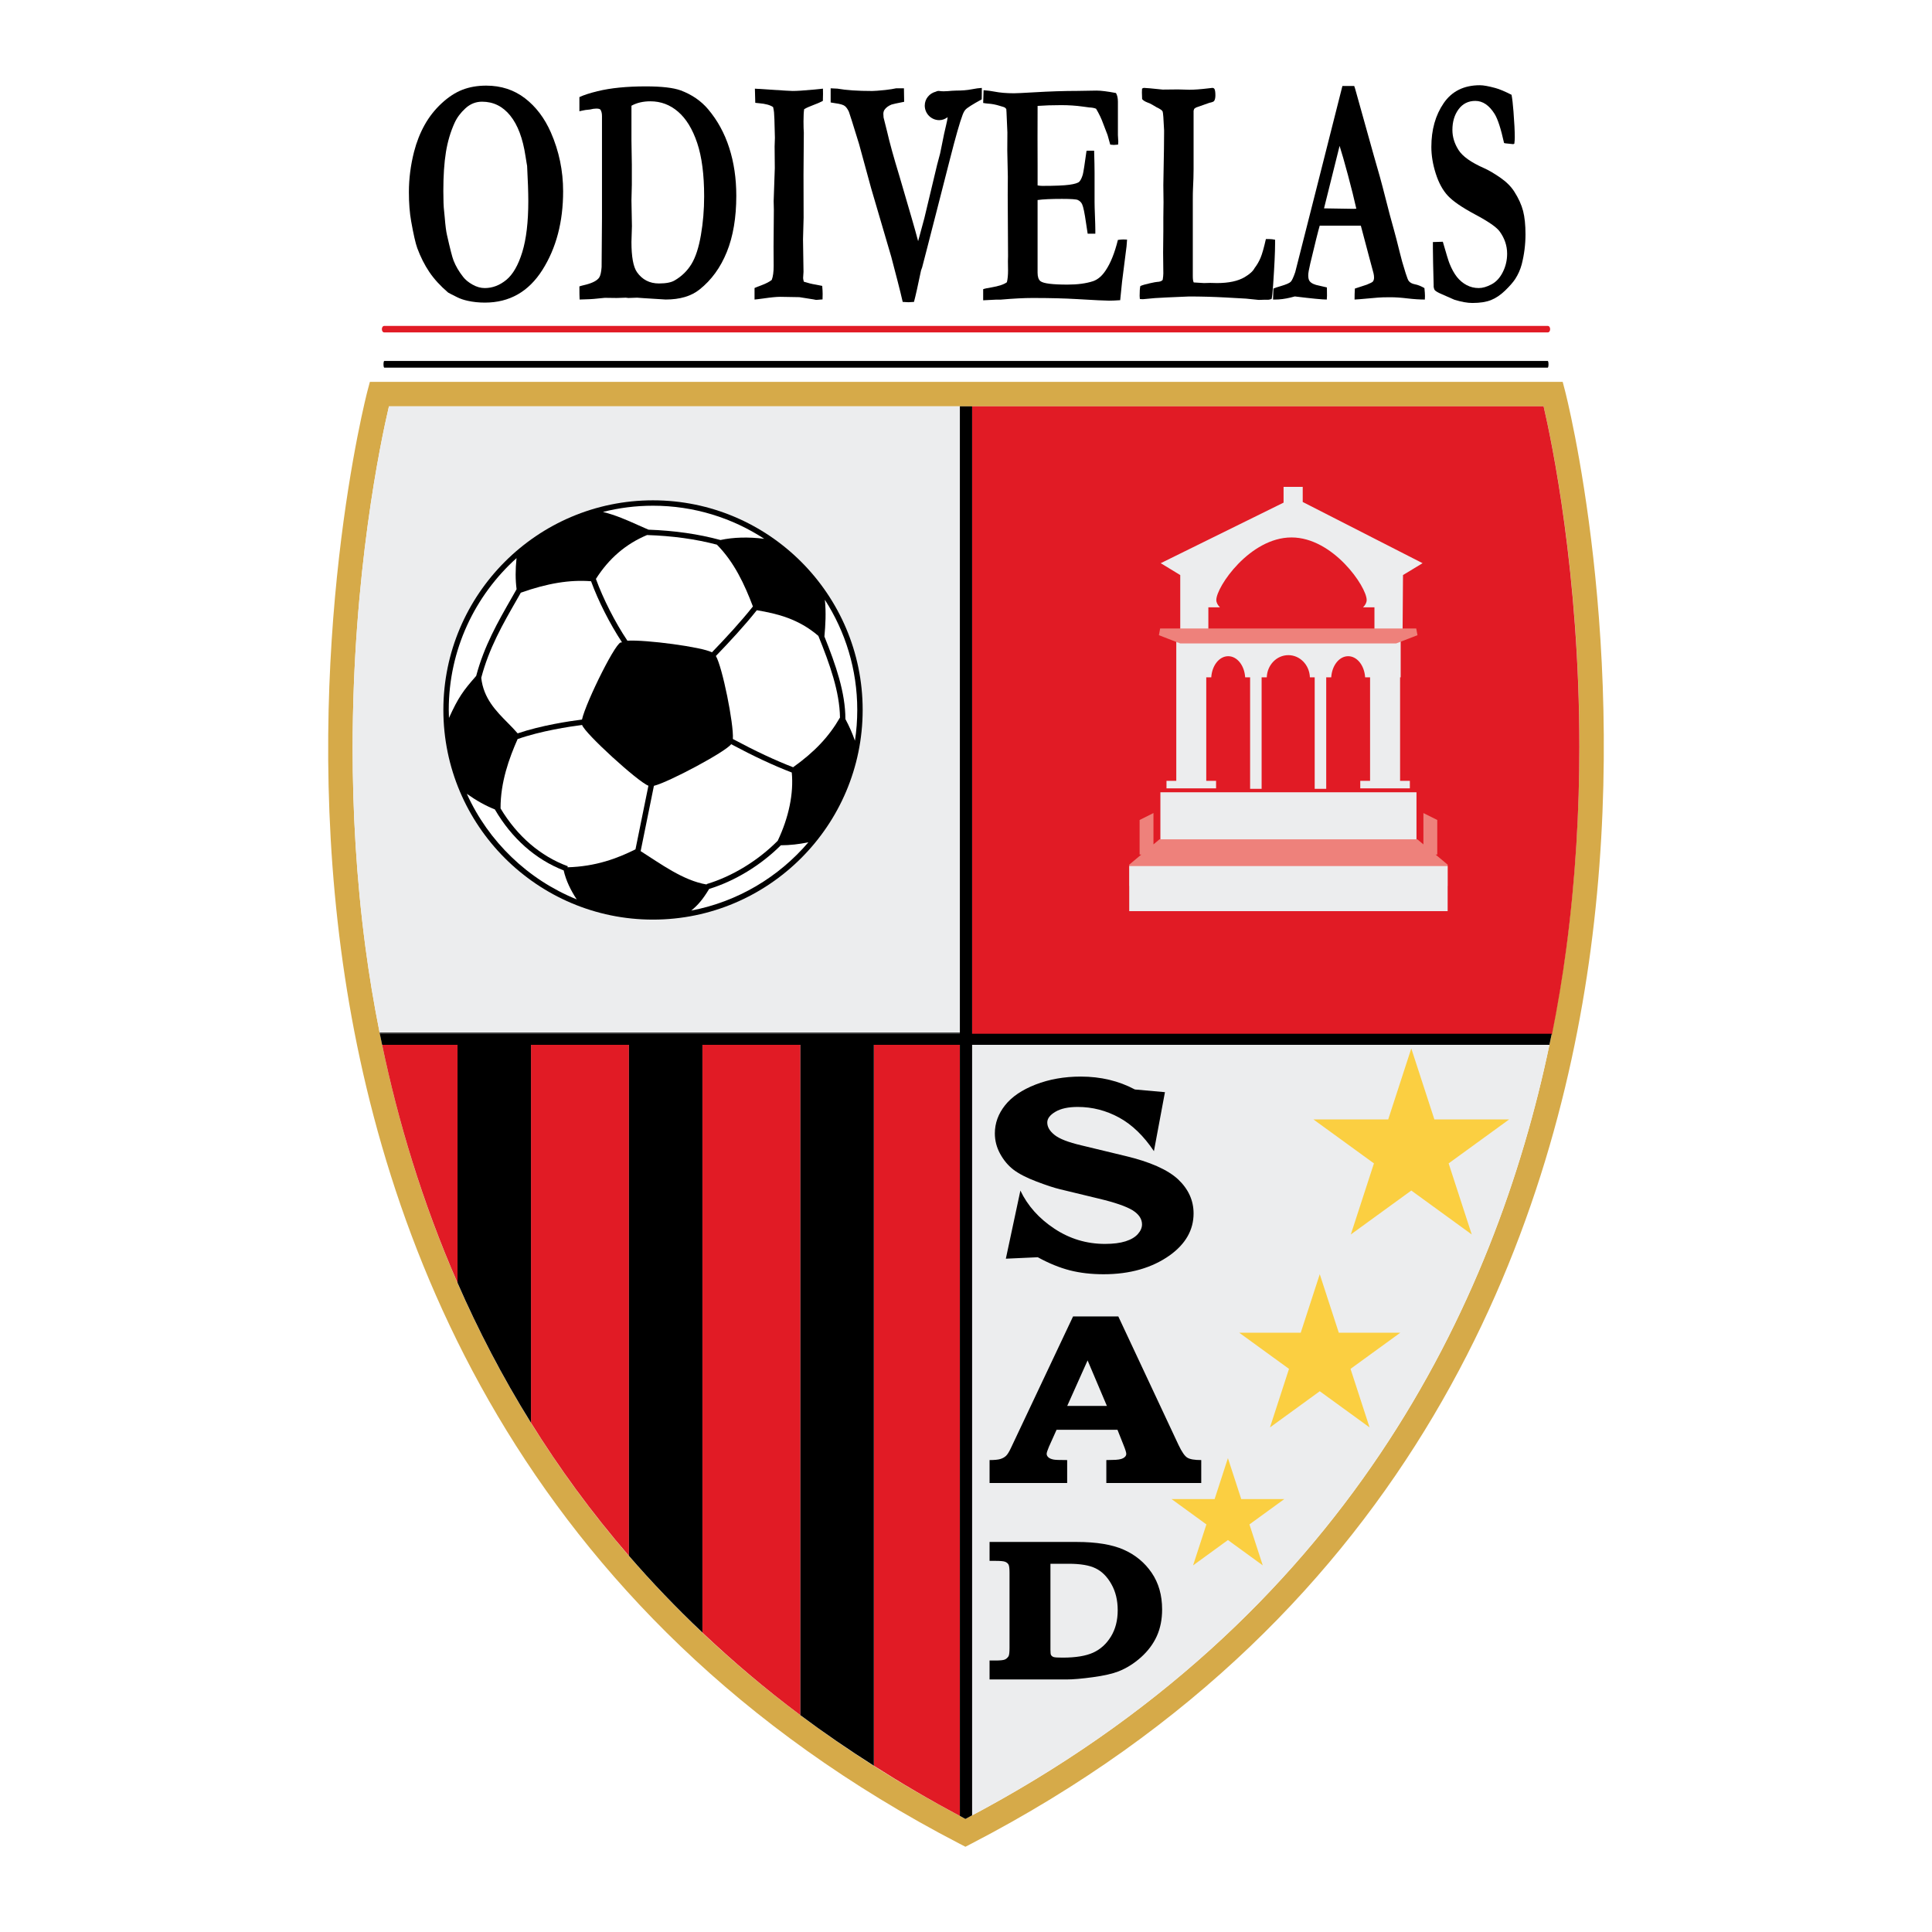
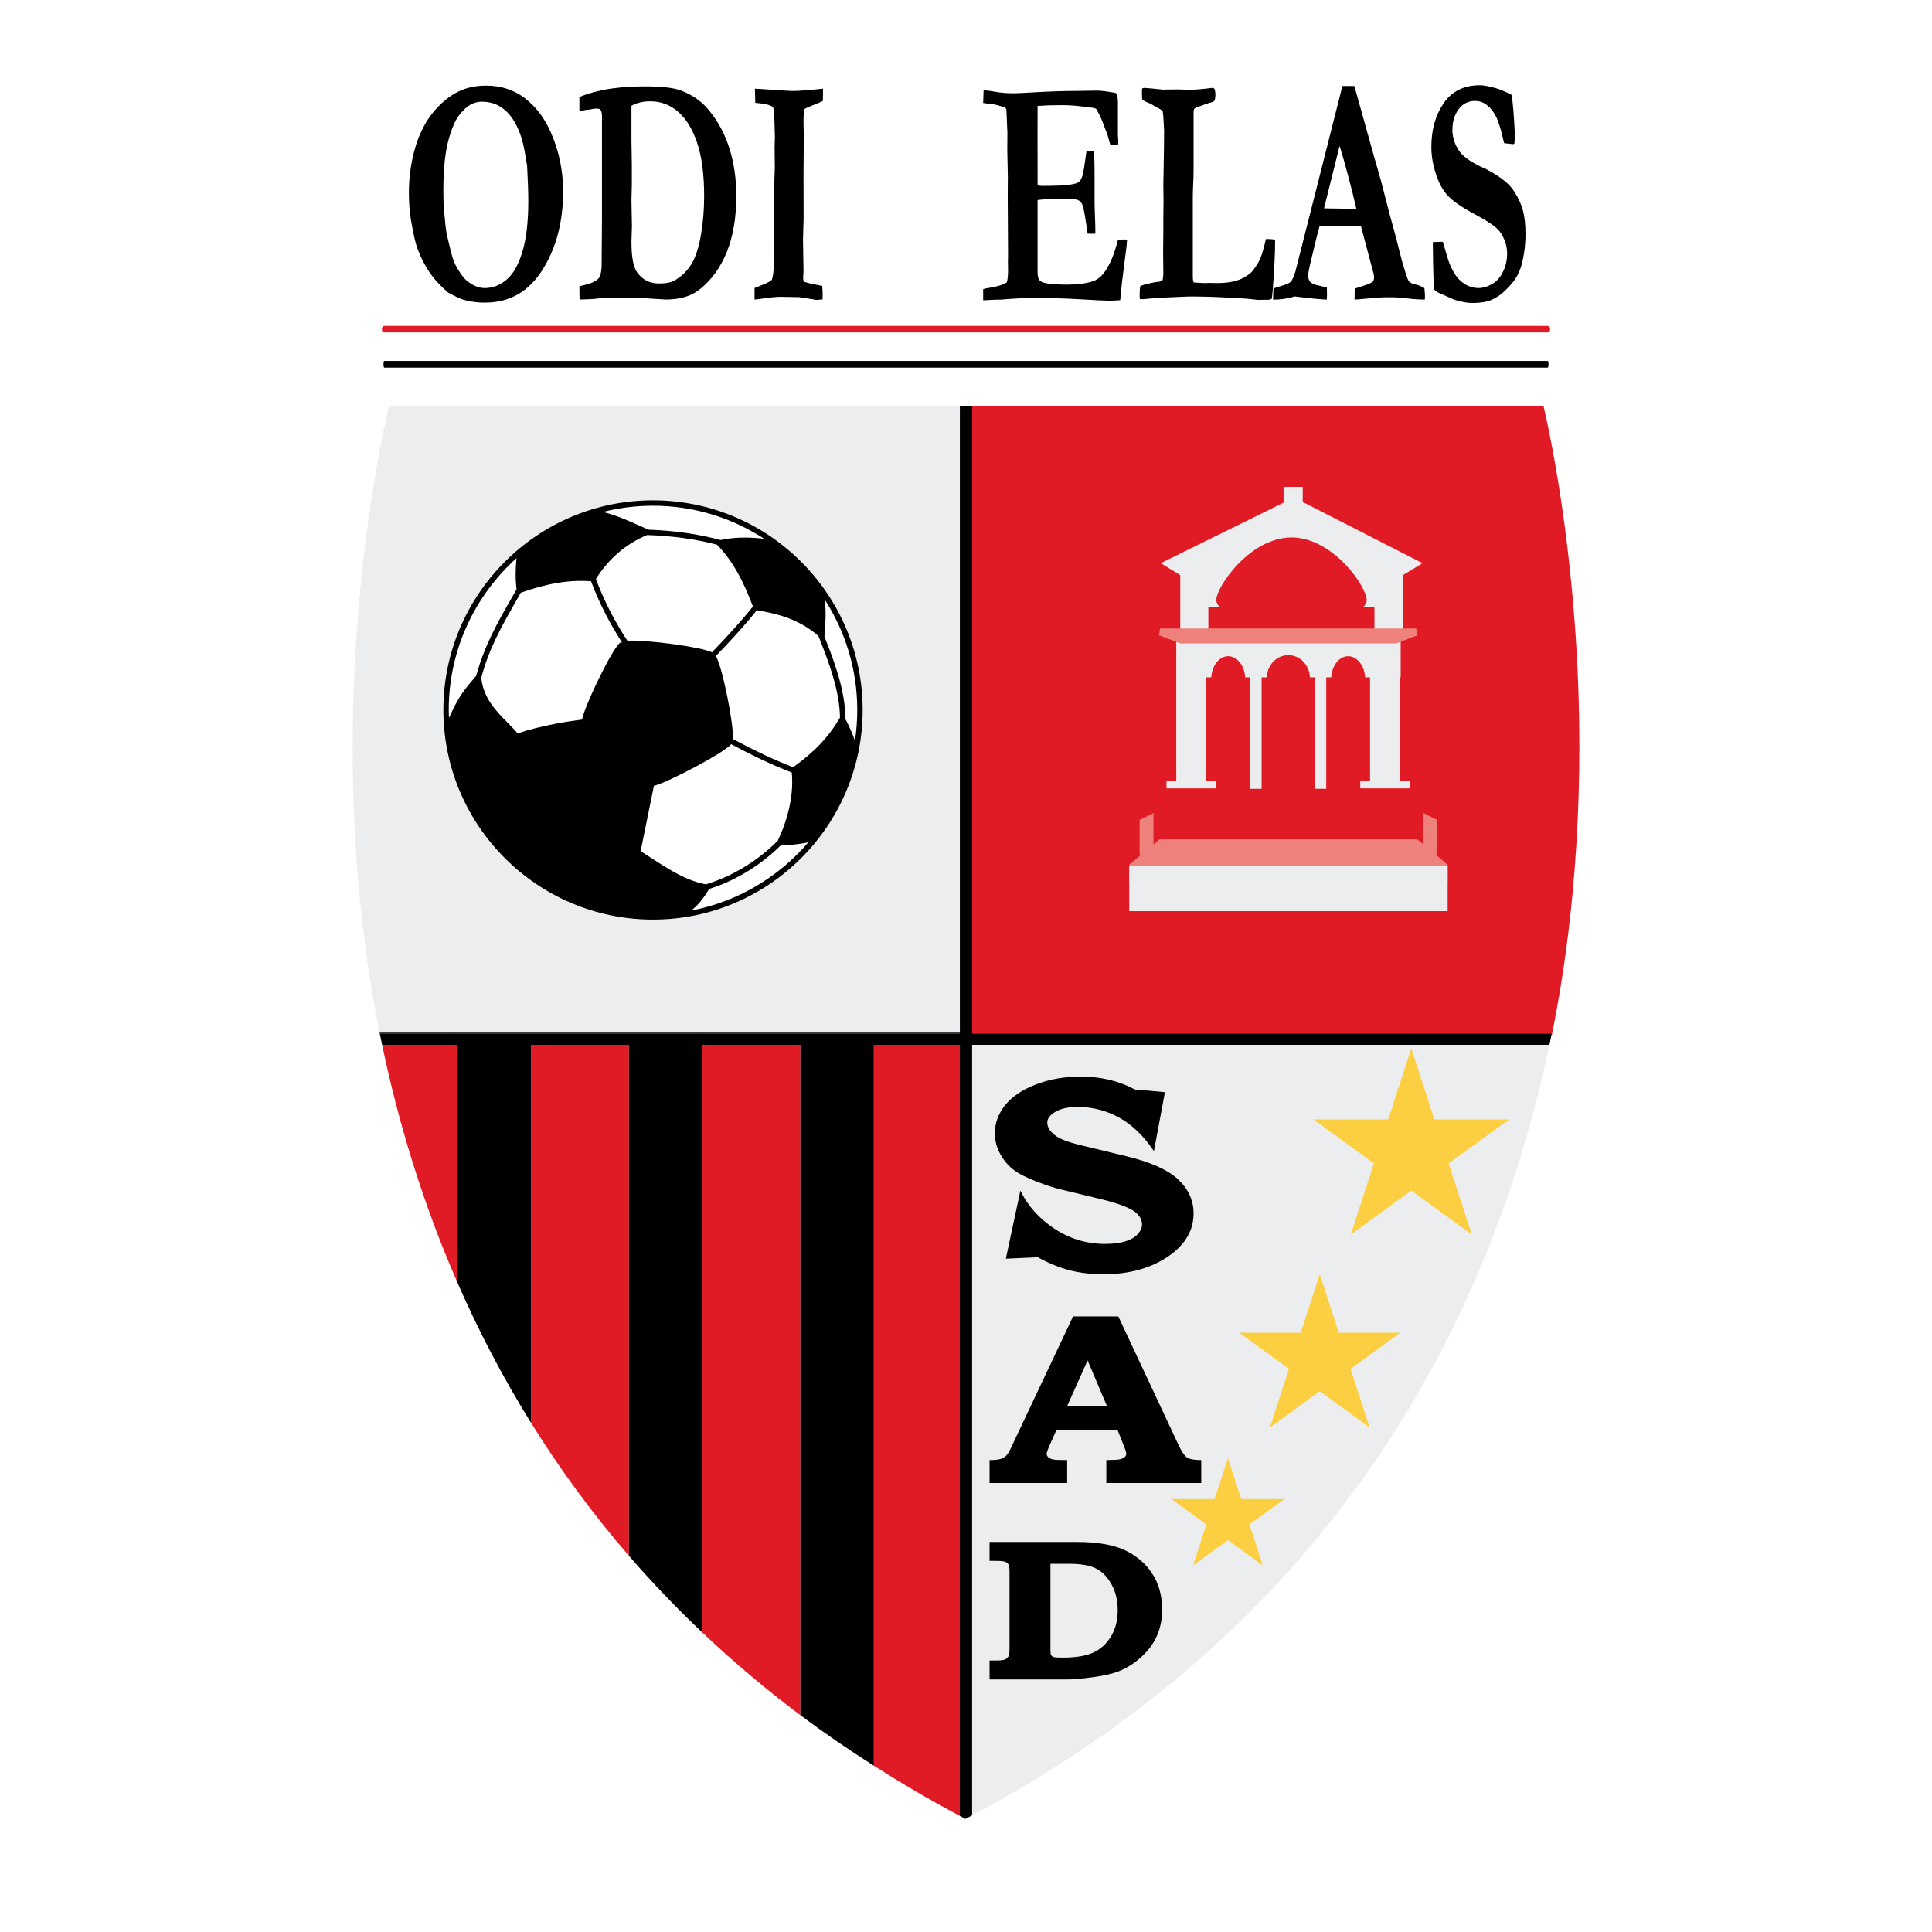
<svg xmlns="http://www.w3.org/2000/svg" version="1.1" id="Calque_1" width="192.756" height="192.755" viewBox="0 0 192.756 192.755" style="overflow:visible;enable-background:new 0 0 192.756 192.755;" xml:space="preserve">
  <g>
    <polygon style="fill-rule:evenodd;clip-rule:evenodd;fill:#FFFFFF;" points="0,0 192.756,0 192.756,192.755 0,192.755 0,0  " />
    <path style="fill-rule:evenodd;clip-rule:evenodd;" d="M40.796,19.164c0-1.336,0.171-2.678,0.515-4.025   c0.25-0.97,0.6-1.859,1.05-2.667c0.45-0.809,1.015-1.528,1.694-2.159c0.679-0.63,1.372-1.083,2.08-1.358   c0.708-0.274,1.499-0.412,2.371-0.412c1.487,0,2.776,0.421,3.871,1.261c1.093,0.841,1.955,1.978,2.584,3.411   c0.815,1.865,1.222,3.822,1.222,5.869c0,3.05-0.688,5.664-2.063,7.841c-1.376,2.178-3.291,3.266-5.742,3.266   c-0.607,0-1.176-0.06-1.705-0.178c-0.4-0.086-0.75-0.205-1.051-0.355c-0.544-0.27-0.847-0.426-0.912-0.469   c-0.779-0.668-1.405-1.353-1.876-2.053c-0.473-0.7-0.873-1.493-1.201-2.377c-0.179-0.496-0.382-1.391-0.611-2.684   C40.872,21.245,40.796,20.275,40.796,19.164L40.796,19.164L40.796,19.164z M48.095,10.146c-0.623,0-1.173,0.219-1.652,0.655   c-0.48,0.437-0.841,0.919-1.084,1.447c-0.408,0.895-0.698,1.874-0.87,2.936s-0.257,2.352-0.257,3.872   c0,0.926,0.025,1.59,0.075,1.988c0.015,0.129,0.036,0.35,0.065,0.663c0.064,0.798,0.138,1.38,0.225,1.746   c0.308,1.37,0.525,2.216,0.654,2.54c0.214,0.549,0.532,1.094,0.955,1.632c0.215,0.281,0.525,0.537,0.934,0.769   c0.408,0.231,0.815,0.347,1.223,0.347c0.772,0,1.49-0.272,2.151-0.816c0.662-0.544,1.192-1.469,1.594-2.773   c0.4-1.304,0.601-3.002,0.601-5.093c0-0.862-0.04-2.031-0.119-3.509l-0.054-0.307c-0.021-0.086-0.057-0.307-0.107-0.663   c-0.265-1.768-0.771-3.115-1.519-4.042C50.164,10.609,49.226,10.146,48.095,10.146L48.095,10.146z" />
    <path style="fill-rule:evenodd;clip-rule:evenodd;" d="M57.807,28.573c0.107-0.039,0.328-0.098,0.664-0.177   c0.663-0.173,1.098-0.405,1.305-0.696c0.127-0.184,0.209-0.535,0.246-1.053c0.003-0.129,0.016-1.776,0.038-4.942v-1.782v-2.155   v-5.524v-0.648c0-0.281-0.05-0.497-0.15-0.648c-0.05-0.075-0.188-0.114-0.416-0.114c-0.185,0-0.399,0.032-0.64,0.094   c-0.314,0.022-0.595,0.063-0.844,0.126c-0.043,0.011-0.11,0.026-0.203,0.047V9.688c0.423-0.202,1.028-0.398,1.815-0.591   c1.302-0.318,2.905-0.479,4.809-0.479c1.59,0,2.753,0.135,3.49,0.404c1.117,0.421,2.026,1.046,2.727,1.876   c0.938,1.111,1.641,2.397,2.109,3.857c0.47,1.461,0.704,3.054,0.704,4.778c0,2.178-0.315,4.046-0.945,5.604   c-0.63,1.558-1.536,2.805-2.718,3.743c-0.832,0.669-1.959,1.003-3.384,1.003l-2.203-0.137l-0.645-0.046l-0.87,0.03l-0.258-0.03   l-0.903,0.03l-1.192-0.016c-0.043,0-0.409,0.037-1.096,0.108c-0.229,0.02-0.531,0.036-0.903,0.045c-0.229,0-0.4,0.005-0.514,0.016   C57.814,29.647,57.807,29.21,57.807,28.573L57.807,28.573L57.807,28.573z M63,10.549c0,0.334,0,0.572,0,0.711v2.751l0.038,2.395   c0,0.777,0,1.457,0,2.039L63,19.981l0.048,2.572L63,24.139c0,1.479,0.182,2.481,0.548,3.01c0.531,0.755,1.263,1.132,2.196,1.132   c0.71,0,1.234-0.102,1.571-0.307c0.703-0.409,1.261-0.954,1.674-1.633c0.413-0.679,0.726-1.641,0.941-2.886   s0.323-2.531,0.323-3.856c0-2.178-0.231-3.956-0.694-5.336c-0.463-1.38-1.096-2.417-1.9-3.113s-1.726-1.043-2.766-1.043   C64.162,10.107,63.531,10.255,63,10.549L63,10.549z" />
    <path style="fill-rule:evenodd;clip-rule:evenodd;" d="M75.281,29.885v-1.151c0.141-0.064,0.372-0.156,0.695-0.274   c0.457-0.172,0.798-0.35,1.022-0.532c0.128-0.334,0.191-0.798,0.191-1.392l-0.011-1.908l0.03-3.688l-0.02-0.874   c0.076-2.134,0.114-3.235,0.114-3.299l-0.019-2.151l0.029-0.873l-0.049-1.844l-0.039-0.695c-0.008-0.108-0.039-0.28-0.09-0.518   c-0.29-0.205-0.76-0.334-1.409-0.388c-0.155-0.008-0.279-0.021-0.371-0.038l-0.038-1.413l3.068,0.196   c0.378,0.022,0.615,0.033,0.708,0.033c0.421,0,1.097-0.043,2.027-0.131c0.522-0.055,0.851-0.088,0.986-0.099   c0.005,0.204,0.007,0.375,0.007,0.514c0,0.183-0.004,0.418-0.015,0.707c-0.283,0.149-0.608,0.29-0.971,0.422   c-0.364,0.133-0.664,0.269-0.896,0.406c-0.043,0.28-0.064,0.685-0.064,1.213c0,0.464,0.01,0.841,0.031,1.132   c-0.021,1.823-0.031,3.225-0.031,4.206l0.01,4.27l-0.059,2.167l0.049,3.235l-0.039,0.614c0,0.087,0.024,0.21,0.07,0.373   c0.433,0.14,0.828,0.237,1.185,0.291c0.064,0.011,0.28,0.054,0.65,0.128c0.028,0.322,0.043,0.589,0.043,0.803   c0,0.118-0.004,0.3-0.011,0.546c-0.093,0-0.164,0.005-0.213,0.016c-0.229,0.022-0.362,0.032-0.397,0.032   c-0.05,0-0.143-0.016-0.278-0.048c-0.1-0.022-0.576-0.096-1.425-0.225l-1.899-0.033c-0.378,0-0.928,0.053-1.65,0.158   C75.73,29.838,75.423,29.875,75.281,29.885L75.281,29.885z" />
    <path style="fill-rule:evenodd;clip-rule:evenodd;" d="M98.132,9c0.408,0.031,0.762,0.077,1.062,0.137   c0.566,0.112,1.221,0.168,1.964,0.168c0.258,0,0.919-0.031,1.986-0.094c1.595-0.095,3.036-0.141,4.324-0.141l1.939-0.032   c0.437,0,1.082,0.081,1.933,0.242c0.129,0.215,0.194,0.506,0.194,0.871v3.324l0.038,0.662c0,0.064-0.008,0.162-0.021,0.291   l-0.426,0.032c-0.058,0-0.175-0.01-0.356-0.032c-0.067-0.215-0.155-0.532-0.265-0.951l-0.44-1.146   c-0.171-0.483-0.407-0.979-0.709-1.484c-0.179-0.075-0.408-0.118-0.688-0.129c-0.071-0.012-0.291-0.042-0.656-0.088   c-0.667-0.094-1.382-0.141-2.147-0.141c-0.875,0-1.656,0.026-2.343,0.077c-0.003,0.269-0.007,1.33-0.007,3.182l0.007,2.714v2.035   c0.176,0.033,0.33,0.048,0.458,0.048c1.268,0,2.172-0.038,2.711-0.112c0.539-0.075,0.873-0.18,0.999-0.314   c0.129-0.134,0.241-0.368,0.342-0.702c0.062-0.236,0.188-1.025,0.371-2.368l0.14-0.016h0.619c0.028,0.957,0.044,1.682,0.044,2.176   c0,1.129,0,1.854,0,2.176s0,0.575,0,0.757c0,0.291,0.011,0.755,0.038,1.395c0.025,0.639,0.038,1.115,0.038,1.426v0.354h-0.764   c-0.028-0.171-0.083-0.525-0.162-1.062c-0.142-0.997-0.271-1.618-0.386-1.865c-0.085-0.194-0.228-0.338-0.428-0.435   c-0.145-0.075-0.673-0.113-1.587-0.113c-1.079,0-1.891,0.038-2.434,0.114c0,0.281,0,0.465,0,0.551c0,1.285,0,2.354,0,3.207v3.498   c0,0.41,0.097,0.691,0.289,0.842c0.295,0.227,1.194,0.34,2.699,0.34c0.997,0,1.843-0.112,2.539-0.338   c0.479-0.162,0.902-0.522,1.27-1.083c0.487-0.721,0.893-1.733,1.216-3.036c0.226-0.032,0.409-0.048,0.555-0.048   c0.081,0,0.201,0.005,0.36,0.016c-0.021,0.269-0.038,0.495-0.052,0.677l-0.062,0.483l-0.386,3.047l-0.186,1.837   c-0.466,0.032-0.837,0.047-1.108,0.047c-0.4,0-1.473-0.052-3.212-0.157c-1.226-0.073-2.7-0.11-4.428-0.11   c-0.859,0-1.918,0.055-3.171,0.164h-0.45l-1.301,0.066v-1.107c0.137-0.054,0.408-0.113,0.819-0.178   c0.743-0.129,1.263-0.301,1.548-0.517c0.077-0.312,0.115-0.706,0.115-1.18c0-0.183-0.004-0.495-0.012-0.937l0.012-0.502   l-0.033-6.091l0.012-1.825l-0.055-2.586l0.01-1.826l-0.087-2.003c0-0.053-0.006-0.162-0.021-0.323   c-0.071-0.118-0.18-0.193-0.323-0.226c-0.08-0.021-0.188-0.054-0.322-0.097c-0.412-0.129-0.808-0.205-1.188-0.226   c-0.137-0.011-0.296-0.031-0.475-0.064L98.132,9L98.132,9z" />
    <path style="fill-rule:evenodd;clip-rule:evenodd;" d="M113.773,28.537c0.222-0.094,0.538-0.186,0.946-0.275   c0.407-0.09,0.648-0.135,0.72-0.135c0.282-0.01,0.47-0.079,0.563-0.206c0.042-0.259,0.064-0.476,0.064-0.649l-0.022-2.074   l0.022-2.106v-1.345l0.019-1.589l-0.019-1.686l0.062-3.614l0.014-1.637v-0.227c-0.05-1.134-0.1-1.758-0.146-1.872   c-0.047-0.113-0.253-0.257-0.621-0.43c-0.034-0.021-0.174-0.102-0.409-0.242c-0.183-0.108-0.345-0.183-0.487-0.226   c-0.252-0.097-0.429-0.21-0.529-0.34c-0.016-0.28-0.021-0.495-0.021-0.646c0-0.086,0.005-0.214,0.011-0.388   c0.064-0.054,0.132-0.081,0.203-0.081c0.17,0,0.791,0.057,1.859,0.169l1.528-0.016l1.133,0.032c0.492,0,1.121-0.046,1.892-0.139   c0.227-0.03,0.359-0.046,0.396-0.046c0.105,0,0.181,0.042,0.225,0.125c0.055,0.115,0.084,0.323,0.084,0.623   c0,0.239-0.04,0.42-0.119,0.545c-0.042,0.076-0.201,0.141-0.473,0.194l-1.337,0.47c-0.034,0.021-0.097,0.065-0.184,0.129   c-0.028,0.076-0.05,0.142-0.063,0.195v0.454v1.021v0.292v0.178c0,0.054,0,0.351,0,0.892c0,0.141,0,0.28,0,0.421   c0,0.173,0,0.465,0,0.875c0,0.648,0,1.216,0,1.702c0,0.562-0.02,1.204-0.058,1.928c-0.013,0.27-0.02,0.621-0.02,1.053v7.682   c0,0.324,0.032,0.535,0.094,0.632l1.014,0.062l0.629-0.016l0.68,0.016c1.171,0,2.092-0.198,2.76-0.593   c0.502-0.298,0.831-0.598,0.984-0.897c0.246-0.32,0.447-0.667,0.604-1.041c0.155-0.374,0.332-0.994,0.527-1.859h0.342   c0.171,0,0.362,0.021,0.575,0.065v0.45c0,0.772-0.064,2.122-0.194,4.05c-0.052,0.771-0.102,1.243-0.153,1.414   c-0.167,0.049-0.271,0.074-0.313,0.074h-0.403l-0.565,0.018c-0.063,0-0.492-0.043-1.281-0.13c-0.145-0.011-0.831-0.049-2.06-0.115   c-1.229-0.066-2.431-0.098-3.61-0.098l-2.187,0.094c-0.843,0.032-1.631,0.09-2.368,0.173h-0.161c-0.042,0-0.105-0.004-0.197-0.015   c-0.014-0.118-0.022-0.221-0.022-0.307C113.699,29.071,113.724,28.742,113.773,28.537L113.773,28.537z" />
    <path style="fill-rule:evenodd;clip-rule:evenodd;" d="M127.011,29.885l0.038-1.095c0.14-0.064,0.379-0.145,0.725-0.242   c0.558-0.165,0.894-0.312,1.013-0.444c0.12-0.131,0.266-0.45,0.439-0.955l2.167-8.534l2.539-10.035c0.241,0,0.47,0,0.688,0h0.491   l0.096,0.291l1.861,6.66c0.419,1.412,0.797,2.783,1.131,4.113c0.336,1.332,0.624,2.417,0.866,3.258   c0.144,0.507,0.339,1.266,0.589,2.279c0.128,0.55,0.323,1.24,0.586,2.068c0.143,0.455,0.249,0.721,0.32,0.796   c0.129,0.162,0.337,0.271,0.623,0.324c0.287,0.055,0.599,0.179,0.932,0.374c0.037,0.355,0.054,0.617,0.054,0.789   c0,0.075-0.004,0.193-0.011,0.354c-0.526,0-1.108-0.039-1.743-0.114c-0.634-0.077-1.204-0.115-1.709-0.115   c-0.562,0-0.97,0.012-1.22,0.035l-1.818,0.159l-0.523,0.035c0-0.38,0.01-0.746,0.032-1.094l1.188-0.39   c0.355-0.14,0.562-0.248,0.619-0.324c0.07-0.108,0.106-0.233,0.106-0.374s-0.018-0.286-0.053-0.438l-0.426-1.583l-0.839-3.166   h-4.104c-0.152,0.515-0.466,1.774-0.943,3.78c-0.135,0.573-0.202,0.961-0.202,1.167c0,0.281,0.05,0.48,0.15,0.599   c0.164,0.206,0.48,0.352,0.946,0.437c0.064,0.022,0.321,0.082,0.767,0.178c0.008,0.398,0.009,0.673,0.009,0.828   c0,0.122-0.007,0.248-0.021,0.38c-0.445,0-1.508-0.103-3.188-0.31l-0.445,0.114c-0.538,0.131-1.049,0.196-1.533,0.196H127.011   L127.011,29.885L127.011,29.885z M132.098,20.788c1.67,0.032,2.655,0.048,2.954,0.048l0.268-0.016   c-0.214-0.958-0.492-2.075-0.834-3.35c-0.342-1.275-0.621-2.248-0.835-2.915L132.098,20.788L132.098,20.788z" />
    <path style="fill-rule:evenodd;clip-rule:evenodd;" d="M150.807,9.458c0.071,0.366,0.137,0.92,0.193,1.663   c0.086,1.109,0.13,1.97,0.13,2.583c0,0.194-0.016,0.404-0.044,0.63l-0.109,0.048l-0.786-0.082l-0.13-0.031   c-0.315-1.427-0.63-2.396-0.945-2.904c-0.543-0.865-1.185-1.298-1.922-1.298c-0.701,0-1.259,0.279-1.67,0.834   c-0.412,0.557-0.617,1.245-0.617,2.065c0,0.691,0.203,1.355,0.607,1.992c0.397,0.638,1.25,1.245,2.559,1.822   c0.438,0.193,0.971,0.503,1.592,0.93c0.621,0.428,1.092,0.896,1.413,1.402c0.428,0.67,0.721,1.315,0.882,1.937   c0.159,0.621,0.239,1.396,0.239,2.325c0,1.015-0.126,2.014-0.376,2.997c-0.137,0.519-0.356,1.011-0.656,1.475   c-0.215,0.324-0.549,0.705-0.999,1.142c-0.453,0.438-0.92,0.753-1.405,0.948c-0.484,0.194-1.105,0.291-1.865,0.291   c-0.502,0-1.102-0.108-1.796-0.324l-1.291-0.568c-0.358-0.152-0.583-0.286-0.678-0.406c-0.035-0.043-0.067-0.144-0.097-0.305   v-0.177c0-0.118-0.018-0.853-0.055-2.205c-0.015-0.697-0.021-1.19-0.021-1.48v-0.611l0.991-0.032   c0.344,1.2,0.567,1.924,0.667,2.172c0.223,0.552,0.468,0.998,0.738,1.338c0.27,0.34,0.59,0.611,0.963,0.811   c0.374,0.199,0.778,0.299,1.216,0.299c0.388,0,0.815-0.124,1.282-0.373c0.465-0.249,0.84-0.658,1.122-1.226   c0.286-0.568,0.428-1.177,0.428-1.825c0-0.801-0.249-1.542-0.745-2.223c-0.304-0.422-1.113-0.984-2.432-1.688   c-1.318-0.703-2.23-1.329-2.739-1.878c-0.511-0.55-0.91-1.286-1.204-2.207s-0.44-1.807-0.44-2.659c0-1.713,0.408-3.168,1.228-4.364   c0.817-1.195,2.023-1.793,3.617-1.793c0.344,0,0.854,0.092,1.529,0.275C149.589,8.887,150.131,9.114,150.807,9.458L150.807,9.458z" />
-     <path style="fill-rule:evenodd;clip-rule:evenodd;fill:#D6AA49;" d="M156.147,39.007l-0.238-0.91h-0.944H36.903l-0.241,0.908   c-0.066,0.25-6.624,25.478-2.634,55.759c3.693,28.018,17.399,66.233,61.73,89.196l0.562,0.291l0.562-0.291   c44.332-22.959,58.083-61.178,61.816-89.196C162.73,64.485,156.214,39.26,156.147,39.007L156.147,39.007L156.147,39.007z    M156.264,94.524c-0.37,2.776-0.85,5.659-1.444,8.614l-0.233,1.105c-5.434,25.885-20.268,57.311-58.265,77.233l0,0   c-37.997-19.923-52.796-51.347-58.196-77.233l-0.252-1.223c-0.579-2.915-1.048-5.757-1.411-8.495   c-0.924-6.981-1.279-13.69-1.279-19.875c0-17.425,2.811-30.655,3.622-34.11c0.936,0,29.214,0,57.518,0c28.358,0,56.746,0,57.684,0   c0.801,3.441,3.567,16.563,3.567,33.869C157.572,80.66,157.211,87.451,156.264,94.524L156.264,94.524z" />
    <path style="fill-rule:evenodd;clip-rule:evenodd;" d="M96.321,103.138v-0.117H37.873c0.008,0.039,0.013,0.076,0.021,0.117H96.321   L96.321,103.138z" />
    <polygon style="fill-rule:evenodd;clip-rule:evenodd;" points="96.377,40.541 96.377,181.362 96.377,40.541  " />
    <path style="fill-rule:evenodd;clip-rule:evenodd;fill:#ECEDEE;" d="M38.804,40.541c-0.811,3.456-3.622,16.685-3.622,34.11   c0,6.184,0.355,12.894,1.279,19.875c0.363,2.738,0.832,5.58,1.411,8.495h57.894v-62.48C67.649,40.541,39.733,40.541,38.804,40.541   L38.804,40.541z" />
    <path style="fill-rule:evenodd;clip-rule:evenodd;fill:#E11B25;" d="M154.005,40.541c-0.932,0-28.883,0-57.016,0v62.66h57.831   v0.115c0.595-2.963,1.074-5.854,1.444-8.639c0.947-7.092,1.309-13.902,1.309-20.171C157.572,57.151,154.806,43.991,154.005,40.541   L154.005,40.541z" />
    <path style="fill-rule:evenodd;clip-rule:evenodd;fill:#ECEDEE;" d="M154.586,104.243H96.989v76.871   C134.482,161.175,149.185,129.976,154.586,104.243L154.586,104.243z" />
    <path style="fill-rule:evenodd;clip-rule:evenodd;fill:#E11B25;" d="M70.081,104.243v58.639c3.003,2.844,6.246,5.602,9.774,8.241   v-66.88H70.081L70.081,104.243z" />
    <path style="fill-rule:evenodd;clip-rule:evenodd;fill:#E11B25;" d="M52.976,104.243v37.704c2.809,4.517,6.046,8.966,9.774,13.278   v-50.982H52.976L52.976,104.243z" />
    <path style="fill-rule:evenodd;clip-rule:evenodd;fill:#E11B25;" d="M38.125,104.243c1.582,7.579,3.979,15.637,7.521,23.74v-23.74   H38.125L38.125,104.243z" />
    <path style="fill-rule:evenodd;clip-rule:evenodd;fill:#E11B25;" d="M95.766,104.243h-8.581v71.925   c2.725,1.733,5.571,3.411,8.581,5.007V104.243L95.766,104.243z" />
    <path style="fill-rule:evenodd;clip-rule:evenodd;" d="M79.855,104.243v66.88c2.319,1.735,4.771,3.415,7.33,5.045v-71.925H79.855   L79.855,104.243z" />
    <path style="fill-rule:evenodd;clip-rule:evenodd;" d="M62.75,104.243v50.982c2.257,2.609,4.699,5.166,7.331,7.656v-58.639H62.75   L62.75,104.243z" />
    <path style="fill-rule:evenodd;clip-rule:evenodd;" d="M45.646,104.243v23.74c2.04,4.666,4.459,9.348,7.33,13.964v-37.704H45.646   L45.646,104.243z" />
    <path style="fill-rule:evenodd;clip-rule:evenodd;" d="M65.146,91.749c11.536,0,20.922-9.386,20.922-20.922   c0-11.529-9.386-20.91-20.922-20.91c-11.531,0-20.911,9.38-20.911,20.91C44.235,82.363,53.615,91.749,65.146,91.749L65.146,91.749z   " />
    <path style="fill-rule:evenodd;clip-rule:evenodd;fill:#FFFFFF;" d="M50.684,72.144c0.344,0.349,0.667,0.682,0.963,1.024   c2.363-0.803,5.185-1.223,6.418-1.377c0.384-1.746,3.633-8.301,3.953-7.654c-0.017-0.033-0.005-0.061,0.018-0.088   c-1.196-1.817-2.354-4.106-3.065-6.058c-2.107-0.166-4.35,0.199-7.01,1.142l-0.398,0.699c-1.426,2.487-2.771,4.837-3.549,7.791   C48.238,69.673,49.479,70.929,50.684,72.144L50.684,72.144z" />
    <path style="fill-rule:evenodd;clip-rule:evenodd;fill:#FFFFFF;" d="M71.031,65.081c1.308-1.352,2.897-3.064,4.087-4.575   c-0.831-2.19-1.861-4.419-3.592-6.165c-2.156-0.564-4.417-0.874-6.97-0.961c-2.125,0.895-3.801,2.333-5.101,4.379   c0.719,1.984,1.917,4.338,3.14,6.163C64.427,63.809,69.993,64.542,71.031,65.081L71.031,65.081z" />
    <path style="fill-rule:evenodd;clip-rule:evenodd;fill:#FFFFFF;" d="M82.297,59.839c0.132,1.28,0.061,2.504-0.045,3.666   c1.136,2.833,2.092,5.593,2.094,8.237c0.377,0.704,0.69,1.408,0.952,2.159c0.153-1.003,0.231-2.03,0.231-3.074   C85.529,66.782,84.34,63.013,82.297,59.839L82.297,59.839z" />
    <path style="fill-rule:evenodd;clip-rule:evenodd;fill:#FFFFFF;" d="M78.995,77.074c-1.816-0.698-3.779-1.614-6.049-2.826   c-0.542,0.757-6.198,3.779-7.705,4.155l-1.323,6.515c1.958,1.237,4.233,2.937,6.594,3.33l-0.014-0.042   c2.56-0.769,5.125-2.335,7.096-4.324C78.702,81.547,79.194,79.159,78.995,77.074L78.995,77.074z" />
-     <path style="fill-rule:evenodd;clip-rule:evenodd;fill:#FFFFFF;" d="M63.402,84.738l1.291-6.346   c-1.046-0.388-6.367-5.246-6.617-6.061c-1.275,0.163-4.12,0.592-6.433,1.407c-0.837,1.882-1.717,4.302-1.702,6.92   c1.663,2.769,3.977,4.763,6.71,5.768l-0.038,0.104C59.435,86.453,61.595,85.643,63.402,84.738L63.402,84.738z" />
    <path style="fill-rule:evenodd;clip-rule:evenodd;fill:#FFFFFF;" d="M77.904,84.334c-1.998,1.992-4.574,3.562-7.153,4.355   c-0.592,0.991-1.124,1.633-1.788,2.158c4.645-0.885,8.735-3.349,11.69-6.812C79.714,84.231,78.794,84.331,77.904,84.334   L77.904,84.334z" />
-     <path style="fill-rule:evenodd;clip-rule:evenodd;fill:#FFFFFF;" d="M56.238,86.841c-2.811-1.097-5.179-3.192-6.867-6.086   c-0.933-0.37-1.869-0.897-2.795-1.556c2.158,4.77,6.096,8.564,10.963,10.532C56.966,88.868,56.467,87.869,56.238,86.841   L56.238,86.841z" />
    <path style="fill-rule:evenodd;clip-rule:evenodd;fill:#FFFFFF;" d="M63.713,52.412c0.319,0.144,0.65,0.29,0.985,0.433   c2.628,0.098,4.955,0.43,7.183,1.032c1.28-0.278,2.792-0.32,4.369-0.121c-3.198-2.084-7.011-3.301-11.104-3.301   c-1.722,0-3.394,0.217-4.991,0.621C61.433,51.392,62.546,51.888,63.713,52.412L63.713,52.412z" />
    <path style="fill-rule:evenodd;clip-rule:evenodd;fill:#FFFFFF;" d="M83.806,71.588c-0.038-2.588-1.021-5.33-2.158-8.146   c-1.987-1.707-4.112-2.219-6.142-2.559c-1.199,1.516-2.78,3.219-4.083,4.565c0.641,1.076,1.797,6.783,1.696,8.283   c2.259,1.208,4.208,2.122,6.009,2.818C81.272,75.018,82.696,73.51,83.806,71.588L83.806,71.588z" />
    <path style="fill-rule:evenodd;clip-rule:evenodd;fill:#FFFFFF;" d="M47.509,67.436c0.798-2.998,2.152-5.368,3.588-7.87   l0.443-0.781c-0.123-0.933-0.125-1.936-0.006-3.101c-4.148,3.731-6.762,9.137-6.762,15.142c0,0.27,0.009,0.536,0.021,0.804   C45.727,69.578,46.21,68.914,47.509,67.436L47.509,67.436z" />
    <polygon style="fill-rule:evenodd;clip-rule:evenodd;fill:#EE817B;" points="116.229,77.594 140.664,77.594 116.229,77.594  " />
-     <polygon style="fill-rule:evenodd;clip-rule:evenodd;fill:#ECEDEE;" points="141.323,84.34 115.772,84.34 115.772,79.046    141.323,79.046 141.323,84.34  " />
    <path style="fill-rule:evenodd;clip-rule:evenodd;fill:#ECEDEE;" d="M139.687,77.904V67.578h0.059v-3.954h-22.272v0.488   l-0.116-0.171v13.963h-0.977v0.751h4.947v-0.751h-0.979V67.578h0.499c0.071-1.179,0.797-2.109,1.691-2.109   c0.894,0,1.62,0.931,1.691,2.109h0.493v11.124h1.149V67.578h0.514c0.04-1.23,0.985-2.214,2.152-2.214   c1.164,0,2.109,0.984,2.15,2.214h0.479v11.124h1.15V67.578h0.5c0.071-1.179,0.797-2.109,1.691-2.109   c0.893,0,1.618,0.931,1.691,2.109h0.493v10.326h-0.979v0.751h4.948v-0.751H139.687L139.687,77.904z" />
    <polygon style="fill-rule:evenodd;clip-rule:evenodd;fill:#EE817B;" points="143.23,85.261 143.396,85.261 143.396,81.809    142.014,81.118 142.014,84.245 141.406,83.736 115.689,83.736 115.081,84.245 115.081,81.118 113.699,81.809 113.699,85.261    113.867,85.261 112.664,86.266 112.664,88.397 144.432,88.397 144.432,86.266 143.23,85.261  " />
    <path style="fill-rule:evenodd;clip-rule:evenodd;fill:#ECEDEE;" d="M129.973,50.082v-1.506h-1.911v1.571l-12.256,6.042   l1.947,1.185v5.79h2.805v-2.57h1.158c-0.234-0.231-0.364-0.478-0.364-0.734c0-1.318,3.358-6.239,7.5-6.239   c4.144,0,7.501,4.921,7.501,6.239c0,0.256-0.13,0.503-0.364,0.734h1.14v2.57h2.807l0.042-5.79l1.954-1.185L129.973,50.082   L129.973,50.082z" />
    <polygon style="fill-rule:evenodd;clip-rule:evenodd;fill:#EE817B;" points="115.747,62.705 115.622,63.373 117.753,64.198    139.291,64.198 141.423,63.373 141.298,62.705 115.747,62.705  " />
    <polygon style="fill-rule:evenodd;clip-rule:evenodd;fill:#FBCF41;" points="139.71,132.964 133.571,132.964 131.673,127.128    129.775,132.964 123.635,132.964 128.604,136.572 126.706,142.413 131.673,138.804 136.641,142.413 134.743,136.572    139.71,132.964  " />
    <polygon style="fill-rule:evenodd;clip-rule:evenodd;fill:#FBCF41;" points="128.136,149.563 123.839,149.563 122.51,145.479    121.183,149.563 116.885,149.563 120.363,152.091 119.034,156.179 122.51,153.651 125.986,156.177 124.657,152.091    128.136,149.563  " />
    <polygon style="fill-rule:evenodd;clip-rule:evenodd;fill:#FBCF41;" points="150.564,111.688 143.109,111.688 140.805,104.604    138.501,111.688 131.044,111.688 137.078,116.072 134.772,123.163 140.805,118.78 146.836,123.163 144.531,116.072    150.564,111.688  " />
    <path style="fill-rule:evenodd;clip-rule:evenodd;" d="M154.819,103.138H96.989V40.541h-1.223v62.597H37.894   c0.072,0.365,0.155,0.738,0.231,1.105h57.641v76.932c0.188,0.1,0.366,0.203,0.555,0.302l0,0c0.227-0.118,0.442-0.243,0.667-0.362   v-76.871h57.597C154.664,103.876,154.747,103.503,154.819,103.138L154.819,103.138z" />
    <path style="fill-rule:evenodd;clip-rule:evenodd;" d="M116.227,108.966l-1.1,5.885c-1.021-1.524-2.176-2.641-3.471-3.35   c-1.293-0.705-2.67-1.061-4.129-1.061c-0.942,0-1.684,0.16-2.227,0.48c-0.541,0.32-0.814,0.676-0.814,1.072   c0,0.447,0.245,0.861,0.736,1.248c0.482,0.385,1.362,0.725,2.653,1.029l4.417,1.066c2.449,0.584,4.196,1.359,5.242,2.324   c1.033,0.974,1.549,2.109,1.549,3.404c0,1.648-0.792,3.043-2.376,4.182c-1.77,1.256-3.973,1.887-6.602,1.887   c-1.222,0-2.343-0.129-3.366-0.389c-1.021-0.262-2.089-0.697-3.201-1.307l-3.185,0.145l1.451-6.795   c0.725,1.516,1.854,2.783,3.389,3.797c1.532,1.016,3.217,1.523,5.051,1.523c0.827,0,1.511-0.088,2.054-0.26   c0.545-0.174,0.954-0.416,1.228-0.727c0.275-0.312,0.413-0.631,0.413-0.959c0-0.549-0.317-1.021-0.949-1.415   c-0.65-0.393-1.775-0.78-3.384-1.163l-3.846-0.93c-0.58-0.137-1.368-0.396-2.362-0.775c-0.995-0.379-1.758-0.775-2.292-1.184   c-0.533-0.41-0.972-0.938-1.325-1.582c-0.351-0.643-0.525-1.322-0.525-2.031c0-1.014,0.338-1.948,1.014-2.801   c0.675-0.854,1.691-1.543,3.052-2.074c1.358-0.527,2.86-0.794,4.51-0.794c1.988,0,3.786,0.429,5.395,1.286L116.227,108.966   L116.227,108.966z" />
    <path style="fill-rule:evenodd;clip-rule:evenodd;" d="M107.06,131.341h4.514l6.012,12.832c0.325,0.682,0.616,1.104,0.873,1.258   c0.252,0.16,0.715,0.24,1.389,0.24v2.287h-9.469v-2.287l0.573-0.014c0.525,0,0.894-0.057,1.102-0.172   c0.209-0.117,0.315-0.258,0.315-0.424c0-0.145-0.091-0.439-0.273-0.887l-0.605-1.523h-6.079l-0.758,1.689   c-0.151,0.359-0.229,0.596-0.229,0.705c0,0.129,0.055,0.246,0.166,0.348c0.108,0.104,0.289,0.182,0.534,0.229   c0.162,0.033,0.612,0.049,1.346,0.049v2.287h-7.742v-2.287c0.493,0,0.857-0.037,1.085-0.107c0.23-0.072,0.419-0.18,0.568-0.324   c0.146-0.145,0.311-0.41,0.492-0.803L107.06,131.341L107.06,131.341L107.06,131.341z M106.477,140.269h3.958l-1.925-4.541   L106.477,140.269L106.477,140.269z" />
    <path style="fill-rule:evenodd;clip-rule:evenodd;" d="M98.727,153.841h8.687c1.972,0,3.54,0.256,4.706,0.775   c1.162,0.518,2.091,1.285,2.783,2.302c0.695,1.017,1.042,2.235,1.042,3.658c0,0.991-0.177,1.878-0.527,2.654   c-0.354,0.782-0.881,1.487-1.576,2.114c-0.698,0.623-1.446,1.094-2.244,1.408c-0.604,0.236-1.456,0.432-2.562,0.582   s-1.99,0.227-2.656,0.227h-7.651v-1.891h0.571c0.487,0,0.808-0.032,0.955-0.099c0.15-0.065,0.275-0.179,0.372-0.333   c0.062-0.125,0.094-0.4,0.094-0.821v-7.509c0-0.42-0.033-0.688-0.099-0.811c-0.069-0.123-0.182-0.215-0.335-0.277   c-0.157-0.062-0.484-0.092-0.987-0.092h-0.571V153.841L98.727,153.841L98.727,153.841z M104.803,156.017v8.574   c0,0.291,0.02,0.469,0.059,0.532c0.064,0.103,0.157,0.169,0.278,0.206c0.125,0.035,0.42,0.053,0.883,0.053   c1.297,0,2.311-0.166,3.042-0.498c0.732-0.336,1.32-0.865,1.771-1.602c0.453-0.736,0.678-1.614,0.678-2.627   c0-1.002-0.212-1.875-0.637-2.617c-0.419-0.742-0.945-1.264-1.569-1.566c-0.623-0.305-1.519-0.455-2.68-0.455H104.803   L104.803,156.017z" />
    <path style="fill:#E11B25;" d="M38.344,32.516h116.069v0.65H38.344V32.516L38.344,32.516z M154.413,32.516   c0.325,0,0.325,0.65,0,0.65H38.344c-0.325,0-0.325-0.65,0-0.65H154.413L154.413,32.516z" />
    <path d="M38.344,36.012h116.069v0.669H38.344V36.012L38.344,36.012z M154.413,36.012c0.108,0,0.108,0.669,0,0.669H38.344   c-0.108,0-0.108-0.669,0-0.669H154.413L154.413,36.012z" />
    <polygon style="fill-rule:evenodd;clip-rule:evenodd;fill:#ECEDEE;" points="144.432,90.905 112.664,90.905 112.664,86.408    144.432,86.408 144.432,90.905  " />
-     <path style="fill-rule:evenodd;clip-rule:evenodd;" d="M96.923,8.913c-0.423,0.083-0.932,0.125-1.526,0.125   c-0.582,0-1.073,0.129-1.683,0.039c-0.124-0.018-0.241,0.017-0.351,0.071c-0.627,0.161-1.1,0.705-1.1,1.385   c0,0.804,0.649,1.455,1.451,1.455c0.317,0,0.596-0.124,0.835-0.297c-0.031,0.226-0.076,0.471-0.147,0.755   c-0.125,0.495-0.28,1.222-0.466,2.181c-0.058,0.291-0.104,0.517-0.139,0.678l-0.3,1.131l-1.274,5.332l-0.621,2.293   c-0.192-0.721-0.405-1.486-0.641-2.293l-1.217-4.167c-0.576-1.885-0.989-3.376-1.238-4.475l-0.353-1.405   c-0.014-0.118-0.021-0.236-0.021-0.355c0-0.161,0.04-0.301,0.118-0.419c0.151-0.215,0.383-0.387,0.699-0.516   c0.122-0.043,0.541-0.134,1.258-0.274c0-0.098-0.008-0.547-0.021-1.346H89.4c-0.237,0.056-0.592,0.111-1.065,0.167   c-0.66,0.067-1.096,0.1-1.312,0.1c-1.434,0-2.591-0.078-3.472-0.234c-0.079-0.011-0.305-0.022-0.676-0.033v1.412l0.465,0.077   c0.478,0.064,0.792,0.156,0.944,0.274c0.152,0.119,0.289,0.312,0.413,0.582c0.058,0.14,0.395,1.212,1.012,3.215l1.204,4.41   l2.011,6.85c0.525,2.003,0.827,3.172,0.905,3.506c0.078,0.333,0.156,0.663,0.234,0.985c0.247,0.021,0.441,0.032,0.579,0.032   c0.073,0,0.254-0.011,0.546-0.032c0.157-0.581,0.392-1.631,0.706-3.149l0.107-0.291c0.3-1.131,0.467-1.778,0.503-1.939   c0.17-0.689,0.333-1.322,0.486-1.898s0.294-1.123,0.423-1.64l1.369-5.348c0.56-2.196,0.975-3.655,1.249-4.377   c0.092-0.247,0.189-0.424,0.29-0.533c0.158-0.183,0.699-0.527,1.625-1.034c0.007-0.268,0.01-0.469,0.01-0.604V8.771   C97.691,8.783,97.347,8.83,96.923,8.913L96.923,8.913z" />
  </g>
</svg>